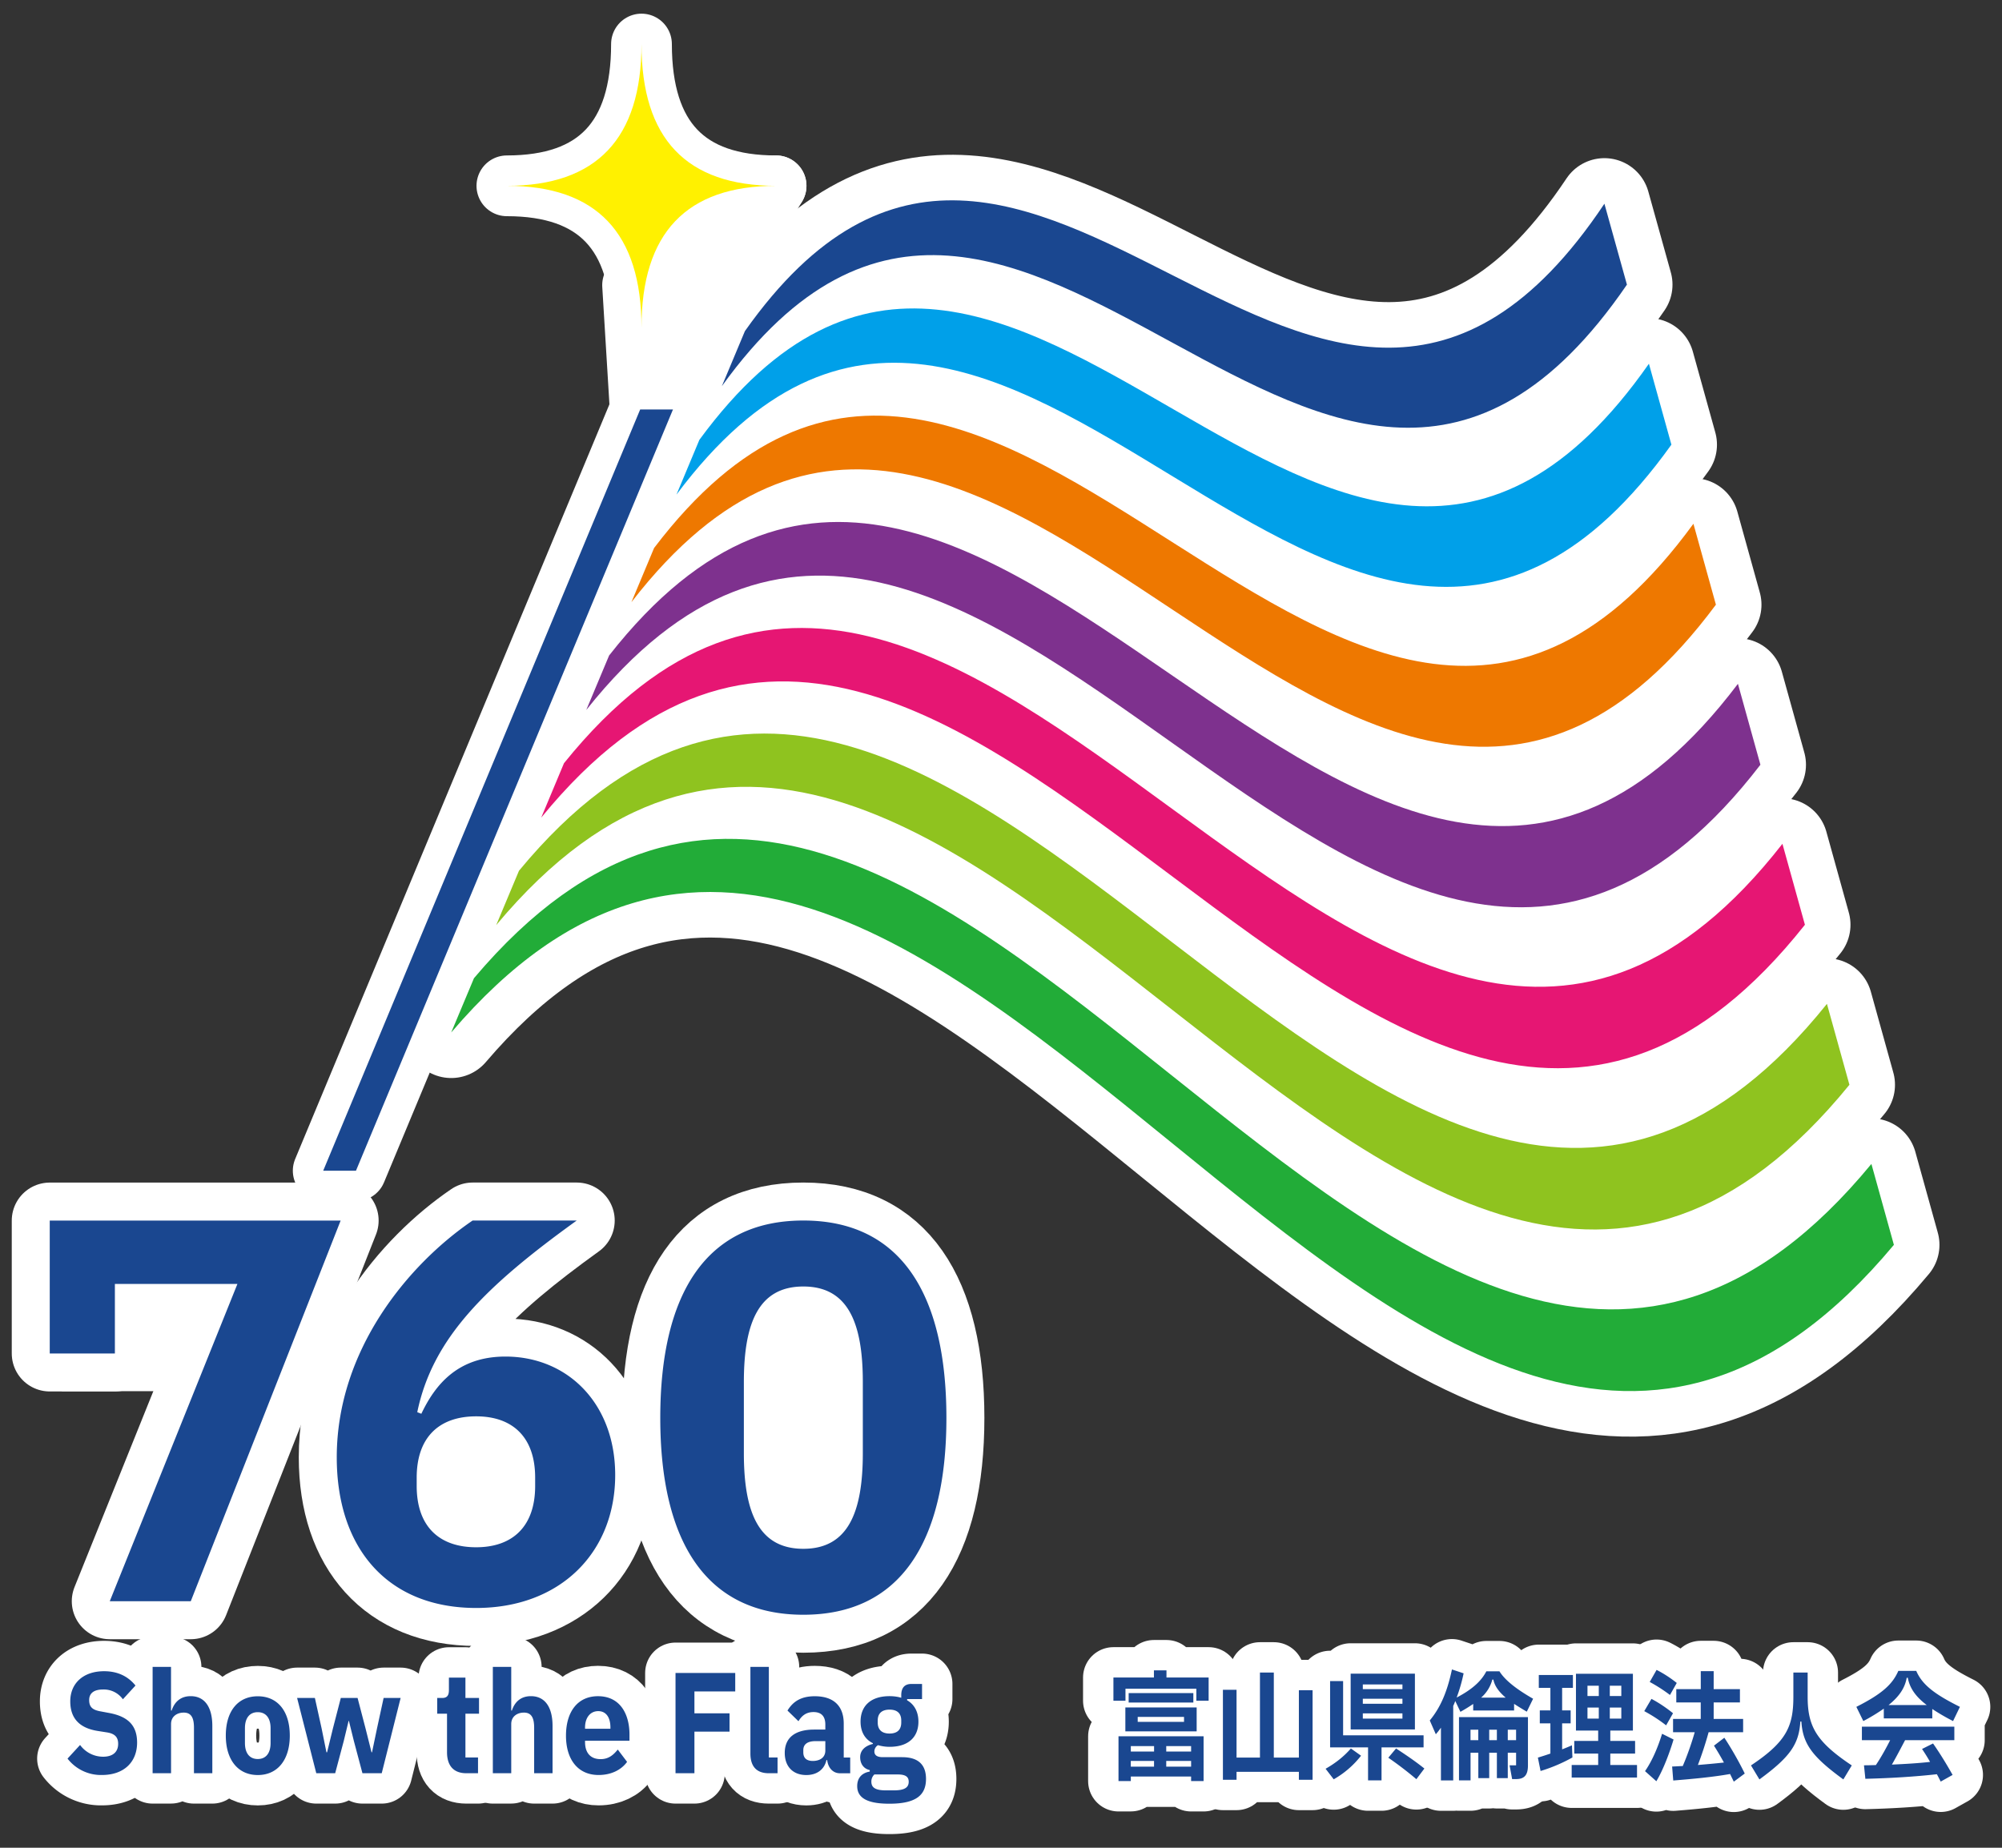
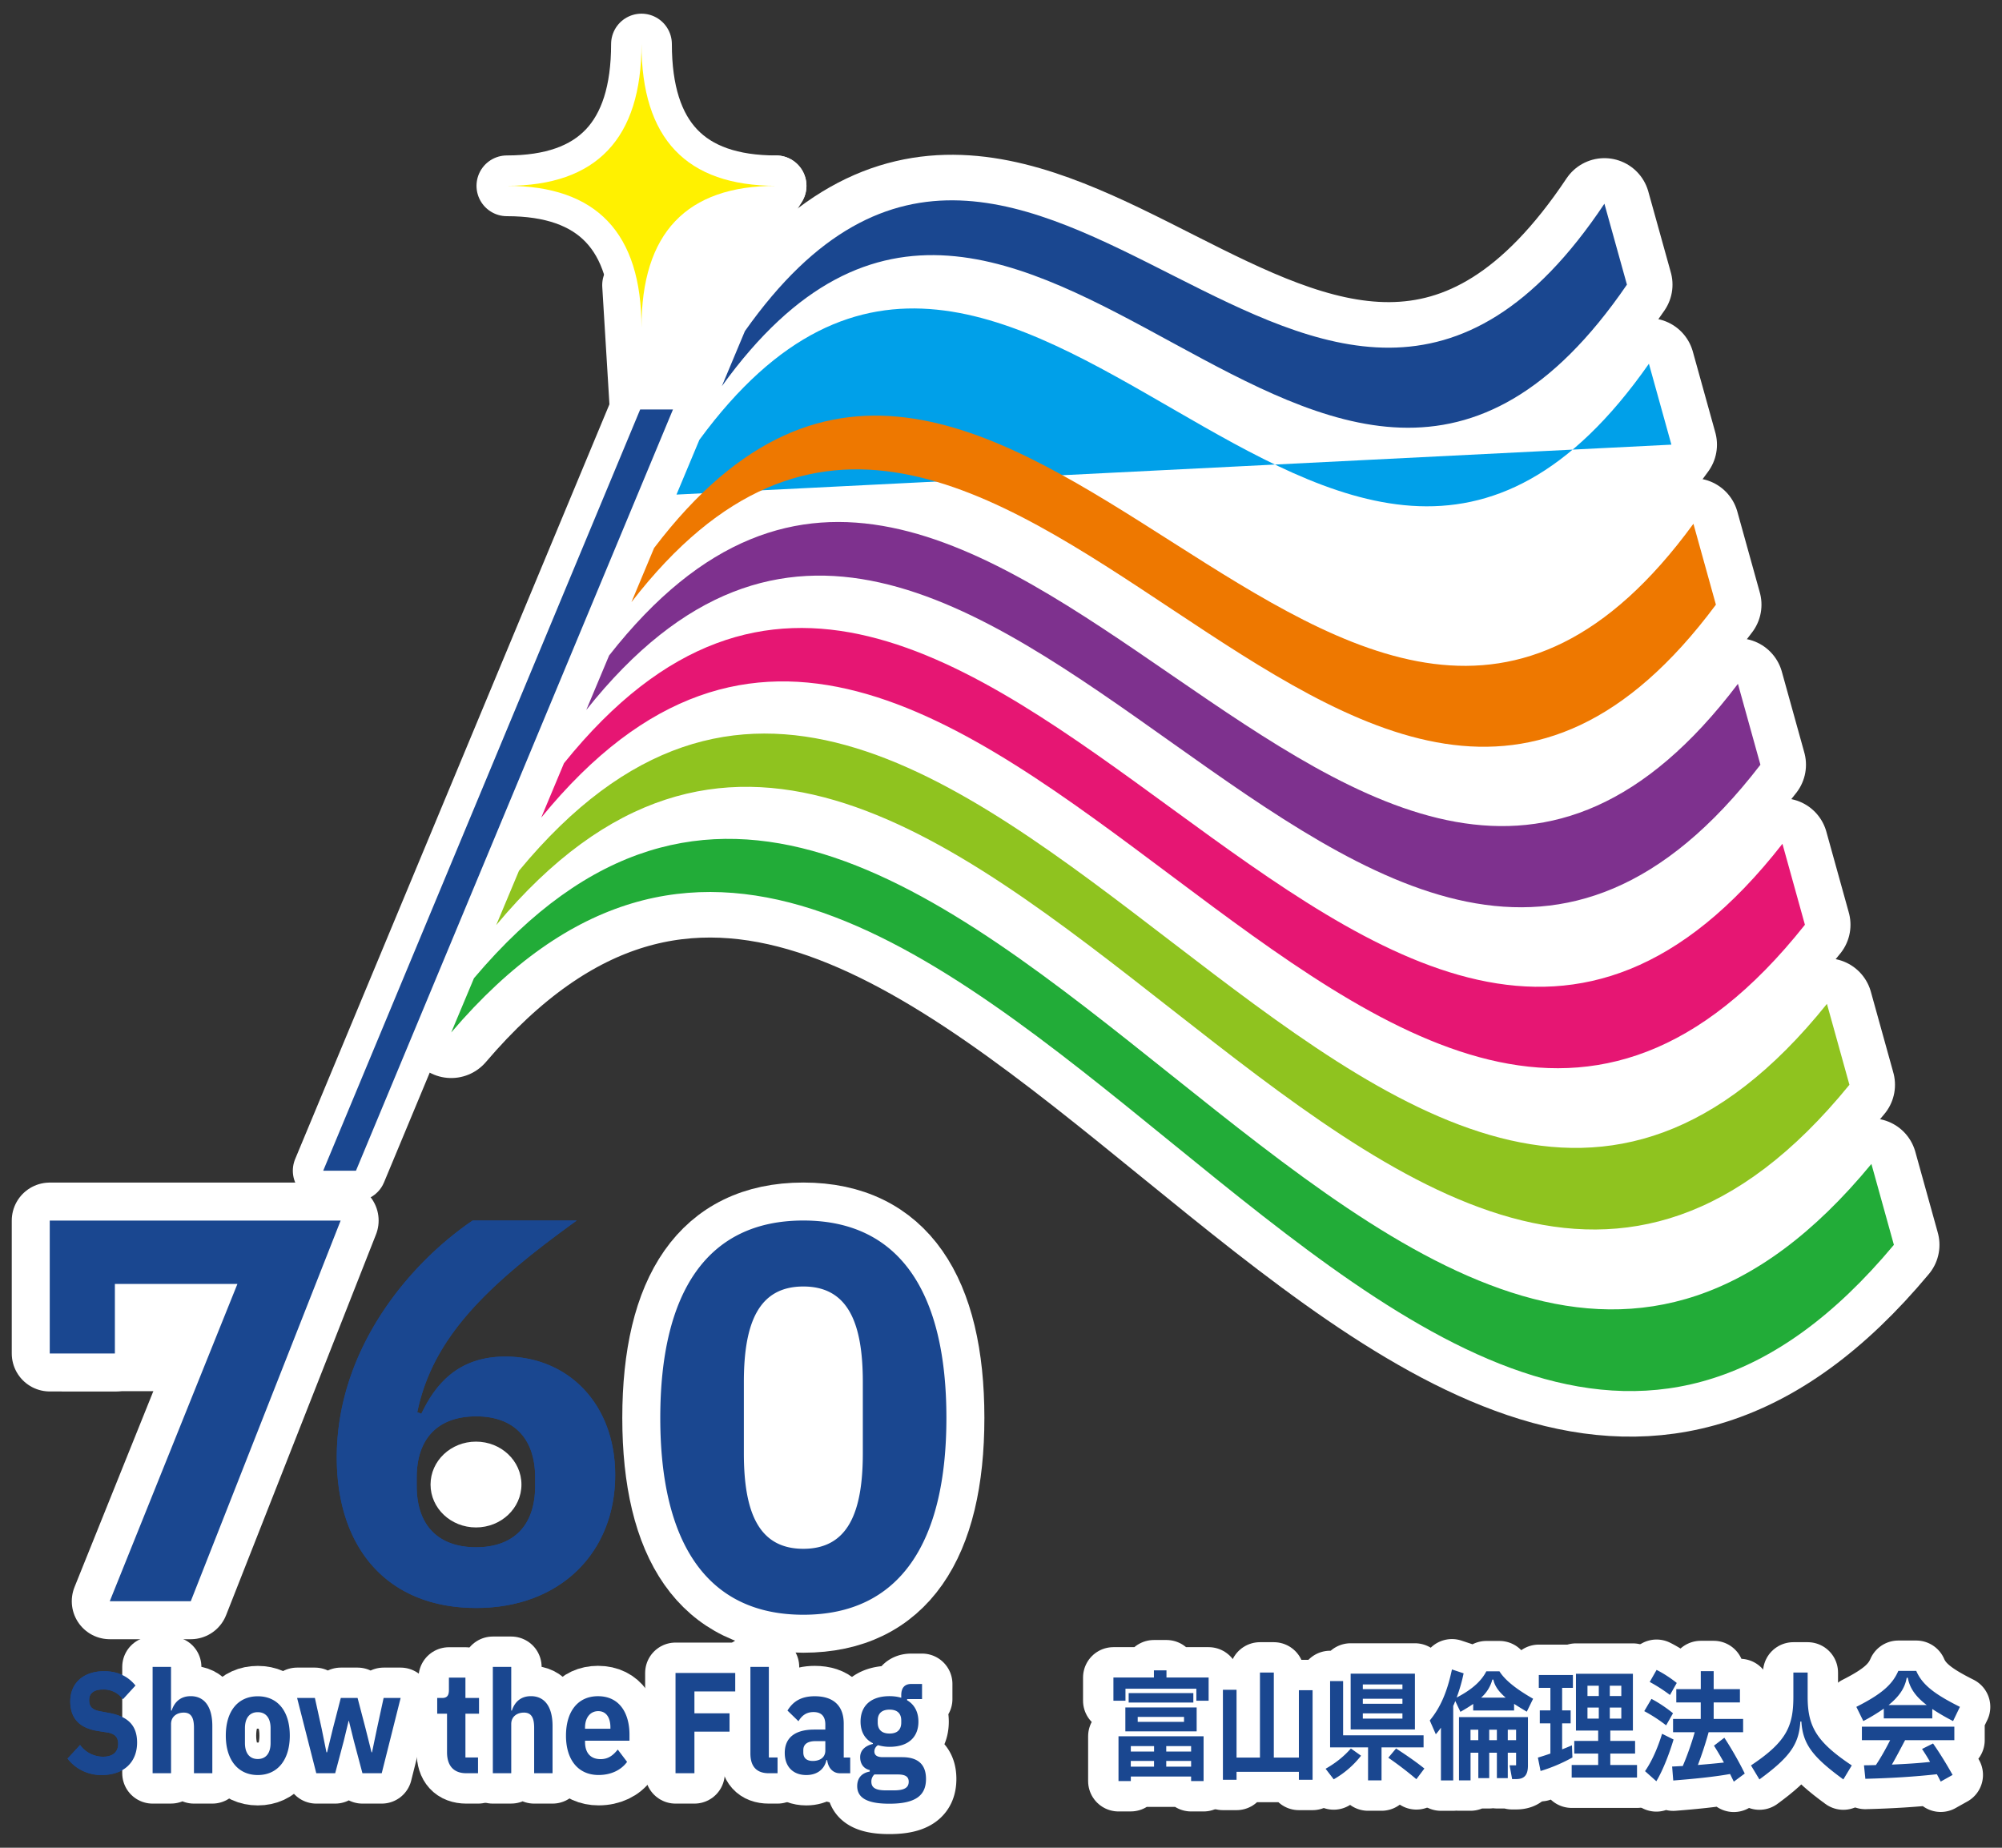
<svg xmlns="http://www.w3.org/2000/svg" xml:space="preserve" width="52" height="48">
  <rect width="100%" height="100%" fill="#333333" stroke="none" />
  <path fill="#FFF" d="M2.983 33.353h3.184l-.887 2.786H1.605zM13.544 38.565c0 .616-.529 1.114-1.181 1.114s-1.18-.498-1.18-1.114.528-1.115 1.18-1.115c.653 0 1.181.499 1.181 1.115M23.122 36.729c0 1.848-.94 3.346-2.099 3.346s-2.099-1.498-2.099-3.346.94-3.345 2.099-3.345 2.099 1.497 2.099 3.345M16.628 10.637l-.197-3.23 3.727-2.58z" />
  <path fill="none" stroke="#FFF" stroke-linecap="round" stroke-linejoin="round" stroke-miterlimit="10" stroke-width="1.578" d="m16.628 10.637-.197-3.23 3.727-2.58z" />
  <path fill="#1A4790" d="M4.955 41.596H2.851l3.316-8.243H2.984v1.807H1.292v-3.453h7.556z" />
  <path fill="none" stroke="#FFF" stroke-linecap="round" stroke-linejoin="round" stroke-miterlimit="10" stroke-width="1.973" d="M4.955 41.596H2.851l3.316-8.243H2.984v1.807H1.292v-3.453h7.556z" />
  <path fill="#1A4790" d="M8.747 37.859c0-2.793 1.864-5.02 3.529-6.153h2.704c-2.358 1.7-3.743 3.05-4.142 4.979l.106.041c.36-.756.946-1.486 2.184-1.486 1.612 0 2.851 1.216 2.851 3.078 0 2.01-1.425 3.453-3.61 3.453-2.29 0-3.622-1.537-3.622-3.912m5.153.743v-.217c0-1.039-.573-1.592-1.532-1.592-.972 0-1.545.553-1.545 1.592v.217c0 1.039.573 1.592 1.545 1.592.959-.001 1.532-.553 1.532-1.592" />
-   <path fill="none" stroke="#FFF" stroke-linecap="round" stroke-linejoin="round" stroke-miterlimit="10" stroke-width="1.973" d="M8.747 37.859c0-2.793 1.864-5.02 3.529-6.153h2.704c-2.358 1.7-3.743 3.05-4.142 4.979l.106.041c.36-.756.946-1.486 2.184-1.486 1.612 0 2.851 1.216 2.851 3.078 0 2.01-1.425 3.453-3.61 3.453-2.29 0-3.622-1.537-3.622-3.912zm5.153.743v-.217c0-1.039-.573-1.592-1.532-1.592-.972 0-1.545.553-1.545 1.592v.217c0 1.039.573 1.592 1.545 1.592.959-.001 1.532-.553 1.532-1.592z" />
  <path fill="#1A4790" d="M17.15 36.833c0-3.237 1.199-5.127 3.716-5.127s3.716 1.89 3.716 5.127c0 3.226-1.199 5.114-3.716 5.114s-3.716-1.888-3.716-5.114m5.261.918v-1.849c0-1.539-.386-2.482-1.545-2.482s-1.545.943-1.545 2.482v1.849c0 1.538.386 2.483 1.545 2.483s1.545-.945 1.545-2.483" />
  <path fill="none" stroke="#FFF" stroke-linecap="round" stroke-linejoin="round" stroke-miterlimit="10" stroke-width="1.973" d="M17.15 36.833c0-3.237 1.199-5.127 3.716-5.127s3.716 1.89 3.716 5.127c0 3.226-1.199 5.114-3.716 5.114s-3.716-1.888-3.716-5.114zm5.261.918v-1.849c0-1.539-.386-2.482-1.545-2.482s-1.545.943-1.545 2.482v1.849c0 1.538.386 2.483 1.545 2.483s1.545-.945 1.545-2.483z" />
  <path fill="#1A4790" d="M30.297 43.578h1.096v.602h-.319v-.312h-1.841v.312h-.313v-.602h1.052v-.186h.326v.186zm-1.245 2.69v-1.164h2.21v1.164h-.324v-.118h-1.566v.117h-.32zm.178-1.913h1.852v.621H29.23v-.621zm.086-.373h1.68v.246h-1.68v-.246zm.66 1.377h-.604v.142h.604v-.142zm-.605.534h.604v-.148h-.604v.148zm.18-1.163h1.203v-.129h-1.203v.129zm1.387.629h-.646v.142h.646v-.142zm-.646.534h.646v-.148h-.646v.148z" />
  <path fill="none" stroke="#FFF" stroke-linecap="round" stroke-linejoin="round" stroke-miterlimit="10" stroke-width="1.578" d="M30.297 43.578h1.096v.602h-.319v-.312h-1.841v.312h-.313v-.602h1.052v-.186h.326v.186zm-1.245 2.69v-1.164h2.21v1.164h-.324v-.118h-1.566v.117h-.32zm.178-1.913h1.852v.621H29.23v-.621zm.086-.373h1.68v.246h-1.68v-.246zm.66 1.377h-.604v.142h.604v-.142zm-.605.534h.604v-.148h-.604v.148zm.18-1.163h1.203v-.129h-1.203v.129zm1.387.629h-.646v.142h.646v-.142zm-.646.534h.646v-.148h-.646v.148z" />
  <path fill="#1A4790" d="M33.737 43.908h.356v2.326h-.356v-.207h-1.619v.207h-.354v-2.338h.354v1.762h.608v-2.209h.36v2.209h.651z" />
  <path fill="none" stroke="#FFF" stroke-linecap="round" stroke-linejoin="round" stroke-miterlimit="10" stroke-width="1.578" d="M33.737 43.908h.356v2.326h-.356v-.207h-1.619v.207h-.354v-2.338h.354v1.762h.608v-2.209h.36v2.209h.651z" />
  <path fill="#1A4790" d="M34.431 45.948c.282-.16.491-.337.657-.527l.264.188a2.42 2.42 0 0 1-.71.613l-.211-.274zm2.545-.555h-1.092v.857h-.35v-.857h-.986v-1.722h.338v1.408h2.09v.314zm-.225-.467h-1.669v-1.449h1.669v1.449zm-.324-1.168h-1.029v.122h1.029v-.122zm0 .372h-1.029v.13h1.029v-.13zm-1.029.515h1.029v-.135h-1.029v.135zm.863.776c.232.151.49.324.736.521l-.208.277a9.307 9.307 0 0 0-.729-.558l.201-.24z" />
  <path fill="none" stroke="#FFF" stroke-linecap="round" stroke-linejoin="round" stroke-miterlimit="10" stroke-width="1.578" d="M34.431 45.948c.282-.16.491-.337.657-.527l.264.188a2.42 2.42 0 0 1-.71.613l-.211-.274zm2.545-.555h-1.092v.857h-.35v-.857h-.986v-1.722h.338v1.408h2.09v.314zm-.225-.467h-1.669v-1.449h1.669v1.449zm-.324-1.168h-1.029v.122h1.029v-.122zm0 .372h-1.029v.13h1.029v-.13zm-1.029.515h1.029v-.135h-1.029v.135zm.863.776c.232.151.49.324.736.521l-.208.277a9.307 9.307 0 0 0-.729-.558l.201-.24z" />
  <path fill="#1A4790" d="M37.799 44.188c-.017.045-.033.088-.053.127v1.936h-.319V44.88c-.04.061-.086.117-.133.172l-.157-.359c.282-.342.454-.75.576-1.325l.303.101a4.23 4.23 0 0 1-.181.629c.449-.234.657-.461.771-.681h.341c.142.228.436.462.874.712l-.164.336a8.393 8.393 0 0 1-.33-.203v.172h-1.062v-.17a4.183 4.183 0 0 1-.332.205l-.134-.281zm.097 2.062v-1.643h1.791v1.254c0 .24-.084.355-.306.355h-.105l-.066-.357h.169v-.327h-.216v.659h-.283v-.659h-.199v.659h-.283v-.659h-.202v.718h-.3zm.501-1.316h-.202v.271h.202v-.271zm.365-1.303a.94.94 0 0 1-.291.469h.637c-.166-.143-.285-.293-.319-.469h-.027zm.118 1.303h-.199v.271h.199v-.271zm.499 0h-.216v.271h.216v-.271z" />
  <path fill="none" stroke="#FFF" stroke-linecap="round" stroke-linejoin="round" stroke-miterlimit="10" stroke-width="1.578" d="M37.799 44.188c-.017.045-.033.088-.053.127v1.936h-.319V44.88c-.04.061-.086.117-.133.172l-.157-.359c.282-.342.454-.75.576-1.325l.303.101a4.23 4.23 0 0 1-.181.629c.449-.234.657-.461.771-.681h.341c.142.228.436.462.874.712l-.164.336a8.393 8.393 0 0 1-.33-.203v.172h-1.062v-.17a4.183 4.183 0 0 1-.332.205l-.134-.281zm.097 2.062v-1.643h1.791v1.254c0 .24-.084.355-.306.355h-.105l-.066-.357h.169v-.327h-.216v.659h-.283v-.659h-.199v.659h-.283v-.659h-.202v.718h-.3zm.501-1.316h-.202v.271h.202v-.271zm.365-1.303a.94.94 0 0 1-.291.469h.637c-.166-.143-.285-.293-.319-.469h-.027zm.118 1.303h-.199v.271h.199v-.271zm.499 0h-.216v.271h.216v-.271z" />
  <path fill="#1A4790" d="M40.842 45.655a4.207 4.207 0 0 1-.827.351l-.07-.348c.114-.034.219-.068.325-.105v-.785h-.275v-.336h.275v-.586h-.301v-.334h.886v.334h-.28v.586h.221v.336h-.221v.676c.086-.034.169-.068.255-.105l.012.316zm.985.195h.693v.326h-1.697v-.326h.688v-.297h-.621v-.328h.621v-.269h-.577V43.48h1.479v1.476h-.587v.269h.644v.328h-.644v.297zm-.3-2.059h-.294v.268h.294v-.268zm-.294.854h.294v-.287h-.294v.287zm.879-.854h-.299v.268h.299v-.268zm-.299.854h.299v-.287h-.299v.287z" />
  <path fill="none" stroke="#FFF" stroke-linecap="round" stroke-linejoin="round" stroke-miterlimit="10" stroke-width="1.578" d="M40.842 45.655a4.207 4.207 0 0 1-.827.351l-.07-.348c.114-.034.219-.068.325-.105v-.785h-.275v-.336h.275v-.586h-.301v-.334h.886v.334h-.28v.586h.221v.336h-.221v.676c.086-.034.169-.068.255-.105l.012.316zm.985.195h.693v.326h-1.697v-.326h.688v-.297h-.621v-.328h.621v-.269h-.577V43.48h1.479v1.476h-.587v.269h.644v.328h-.644v.297zm-.3-2.059h-.294v.268h.294v-.268zm-.294.854h.294v-.287h-.294v.287zm.879-.854h-.299v.268h.299v-.268zm-.299.854h.299v-.287h-.299v.287z" />
  <path fill="#1A4790" d="M43.276 44.82a3.972 3.972 0 0 0-.568-.369l.187-.318c.193.1.403.244.56.373l-.179.314zm.193.368c-.096.323-.262.776-.447 1.084l-.294-.262c.186-.268.336-.623.443-.971l.298.149zm-.093-1.157a4.128 4.128 0 0 0-.526-.338l.178-.313c.186.093.371.216.524.339l-.176.312zm1.658 2.252-.097-.199c-.446.08-.977.129-1.476.169l-.029-.363c.094-.003.185-.01.276-.013.108-.249.225-.576.311-.879h-.563v-.344h.719v-.429h-.635v-.345h.636v-.467h.335v.467h.682v.345h-.682v.429h.765v.344h-.896a9.423 9.423 0 0 1-.279.852c.234-.02.463-.04.676-.064a7.552 7.552 0 0 0-.258-.438l.269-.206c.164.246.38.619.53.93l-.284.211z" />
  <path fill="none" stroke="#FFF" stroke-linecap="round" stroke-linejoin="round" stroke-miterlimit="10" stroke-width="1.578" d="M43.276 44.82a3.972 3.972 0 0 0-.568-.369l.187-.318c.193.1.403.244.56.373l-.179.314zm.193.368c-.096.323-.262.776-.447 1.084l-.294-.262c.186-.268.336-.623.443-.971l.298.149zm-.093-1.157a4.128 4.128 0 0 0-.526-.338l.178-.313c.186.093.371.216.524.339l-.176.312zm1.658 2.252-.097-.199c-.446.08-.977.129-1.476.169l-.029-.363c.094-.003.185-.01.276-.013.108-.249.225-.576.311-.879h-.563v-.344h.719v-.429h-.635v-.345h.636v-.467h.335v.467h.682v.345h-.682v.429h.765v.344h-.896a9.423 9.423 0 0 1-.279.852c.234-.02.463-.04.676-.064a7.552 7.552 0 0 0-.258-.438l.269-.206c.164.246.38.619.53.93l-.284.211z" />
  <path fill="#1A4790" d="M45.48 45.861c.921-.613 1.101-1.014 1.101-1.783v-.629h.371v.629c0 .77.226 1.17 1.146 1.783l-.219.364c-.793-.58-1.054-.912-1.09-1.504h-.027c-.036.592-.27.924-1.063 1.504l-.219-.364z" />
  <path fill="none" stroke="#FFF" stroke-linecap="round" stroke-linejoin="round" stroke-miterlimit="10" stroke-width="1.578" d="M45.48 45.861c.921-.613 1.101-1.014 1.101-1.783v-.629h.371v.629c0 .77.226 1.17 1.146 1.783l-.219.364c-.793-.58-1.054-.912-1.09-1.504h-.027c-.036.592-.27.924-1.063 1.504l-.219-.364z" />
  <path fill="#1A4790" d="M48.93 44.386a4.948 4.948 0 0 1-.532.323l-.181-.369c.651-.33.935-.576 1.09-.934h.466c.155.36.474.604 1.134.934l-.178.369a5.422 5.422 0 0 1-.54-.314v.244H48.93v-.253zm-.569.819v-.351h2.401v.351h-1.279c-.113.215-.23.438-.343.635.356-.016.689-.036.992-.07a5.031 5.031 0 0 0-.209-.336l.286-.143c.173.248.342.521.508.817l-.309.173c-.033-.064-.065-.13-.1-.191-.568.064-1.192.102-1.857.119l-.036-.351c.105 0 .208-.003.309-.006.144-.216.269-.444.371-.647h-.734zm1.164-1.621c-.047.269-.197.488-.471.709h.991c-.288-.219-.442-.44-.492-.709h-.028z" />
  <path fill="none" stroke="#FFF" stroke-linecap="round" stroke-linejoin="round" stroke-miterlimit="10" stroke-width="1.578" d="M48.93 44.386a4.948 4.948 0 0 1-.532.323l-.181-.369c.651-.33.935-.576 1.09-.934h.466c.155.36.474.604 1.134.934l-.178.369a5.422 5.422 0 0 1-.54-.314v.244H48.93v-.253zm-.569.819v-.351h2.401v.351h-1.279c-.113.215-.23.438-.343.635.356-.016.689-.036.992-.07a5.031 5.031 0 0 0-.209-.336l.286-.143c.173.248.342.521.508.817l-.309.173c-.033-.064-.065-.13-.1-.191-.568.064-1.192.102-1.857.119l-.036-.351c.105 0 .208-.003.309-.006.144-.216.269-.444.371-.647h-.734zm1.164-1.621c-.047.269-.197.488-.471.709h.991c-.288-.219-.442-.44-.492-.709h-.028z" />
  <path fill="#1A4790" d="m1.754 45.684.326-.354a.739.739 0 0 0 .598.305c.262 0 .391-.131.391-.334 0-.153-.064-.263-.294-.298l-.229-.036c-.491-.075-.721-.337-.721-.771 0-.463.333-.782.879-.782.356 0 .624.135.815.372l-.327.357a.61.61 0 0 0-.517-.254c-.239 0-.359.1-.359.274 0 .185.091.259.301.295l.229.043c.482.092.715.325.715.767 0 .498-.333.842-.915.842a1.099 1.099 0 0 1-.892-.426" />
-   <path fill="none" stroke="#FFF" stroke-linecap="round" stroke-linejoin="round" stroke-miterlimit="10" stroke-width="1.578" d="m1.754 45.684.326-.354a.739.739 0 0 0 .598.305c.262 0 .391-.131.391-.334 0-.153-.064-.263-.294-.298l-.229-.036c-.491-.075-.721-.337-.721-.771 0-.463.333-.782.879-.782.356 0 .624.135.815.372l-.327.357a.61.61 0 0 0-.517-.254c-.239 0-.359.1-.359.274 0 .185.091.259.301.295l.229.043c.482.092.715.325.715.767 0 .498-.333.842-.915.842a1.099 1.099 0 0 1-.892-.426z" />
  <path fill="#1A4790" d="M3.964 46.064v-2.762h.478v1.133h.017c.067-.205.216-.373.494-.373.365 0 .562.285.562.775v1.227h-.477V44.88c0-.26-.074-.391-.265-.391-.171 0-.33.096-.33.298v1.276h-.479z" />
  <path fill="none" stroke="#FFF" stroke-linecap="round" stroke-linejoin="round" stroke-miterlimit="10" stroke-width="1.578" d="M3.964 46.064v-2.762h.478v1.133h.017c.067-.205.216-.373.494-.373.365 0 .562.285.562.775v1.227h-.477V44.88c0-.26-.074-.391-.265-.391-.171 0-.33.096-.33.298v1.276h-.479z" />
  <path fill="#1A4790" d="M5.865 45.087c0-.634.314-1.022.831-1.022.517 0 .831.389.831 1.022 0 .626-.314 1.024-.831 1.024-.517 0-.831-.398-.831-1.024m1.163.192v-.385c0-.266-.123-.416-.333-.416s-.333.15-.333.416v.385c0 .267.123.416.333.416s.333-.149.333-.416" />
  <path fill="none" stroke="#FFF" stroke-linecap="round" stroke-linejoin="round" stroke-miterlimit="10" stroke-width="1.578" d="M5.865 45.087c0-.634.314-1.022.831-1.022.517 0 .831.389.831 1.022 0 .626-.314 1.024-.831 1.024-.517 0-.831-.398-.831-1.024zm1.163.192v-.385c0-.266-.123-.416-.333-.416s-.333.15-.333.416v.385c0 .267.123.416.333.416s.333-.149.333-.416z" />
  <path fill="#1A4790" d="m8.215 46.064-.498-1.955h.462l.175.793.125.618h.017l.151-.618.205-.793h.436l.207.793.155.618h.013l.129-.618.172-.793h.442l-.491 1.955h-.501l-.223-.839-.129-.522h-.007l-.126.522-.223.839z" />
  <path fill="none" stroke="#FFF" stroke-linecap="round" stroke-linejoin="round" stroke-miterlimit="10" stroke-width="1.578" d="m8.215 46.064-.498-1.955h.462l.175.793.125.618h.017l.151-.618.205-.793h.436l.207.793.155.618h.013l.129-.618.172-.793h.442l-.491 1.955h-.501l-.223-.839-.129-.522h-.007l-.126.522-.223.839z" />
  <path fill="#1A4790" d="M12.112 46.064c-.326 0-.501-.192-.501-.545v-1.002h-.255v-.408h.129c.132 0 .175-.071.175-.206v-.323h.429v.529h.353v.408h-.353v1.138h.327v.409h-.304z" />
  <path fill="none" stroke="#FFF" stroke-linecap="round" stroke-linejoin="round" stroke-miterlimit="10" stroke-width="1.578" d="M12.112 46.064c-.326 0-.501-.192-.501-.545v-1.002h-.255v-.408h.129c.132 0 .175-.071.175-.206v-.323h.429v.529h.353v.408h-.353v1.138h.327v.409h-.304z" />
  <path fill="#1A4790" d="M12.801 46.064v-2.762h.478v1.133h.017c.067-.205.216-.373.494-.373.365 0 .562.285.562.775v1.227h-.478V44.88c0-.26-.074-.391-.265-.391-.171 0-.33.096-.33.298v1.276h-.478z" />
  <path fill="none" stroke="#FFF" stroke-linecap="round" stroke-linejoin="round" stroke-miterlimit="10" stroke-width="1.578" d="M12.801 46.064v-2.762h.478v1.133h.017c.067-.205.216-.373.494-.373.365 0 .562.285.562.775v1.227h-.478V44.88c0-.26-.074-.391-.265-.391-.171 0-.33.096-.33.298v1.276h-.478z" />
  <path fill="#1A4790" d="M14.701 45.088c0-.619.301-1.025.831-1.025.575 0 .818.463.818.996v.16h-1.154v.035c0 .27.133.444.404.444.213 0 .336-.114.446-.249l.242.32c-.151.209-.413.341-.74.341-.536 0-.847-.401-.847-1.022m.495-.179h.659v-.036c0-.255-.11-.422-.316-.422-.207 0-.343.17-.343.426v.032z" />
  <path fill="none" stroke="#FFF" stroke-linecap="round" stroke-linejoin="round" stroke-miterlimit="10" stroke-width="1.578" d="M14.701 45.088c0-.619.301-1.025.831-1.025.575 0 .818.463.818.996v.16h-1.154v.035c0 .27.133.444.404.444.213 0 .336-.114.446-.249l.242.32c-.151.209-.413.341-.74.341-.536 0-.847-.401-.847-1.022zm.495-.179h.659v-.036c0-.255-.11-.422-.316-.422-.207 0-.343.17-.343.426v.032z" />
  <path fill="#1A4790" d="M18.037 46.064h-.491v-2.605h1.551v.48h-1.06v.569h.912v.476h-.912z" />
  <path fill="none" stroke="#FFF" stroke-linecap="round" stroke-linejoin="round" stroke-miterlimit="10" stroke-width="1.578" d="M18.037 46.064h-.491v-2.605h1.551v.48h-1.06v.569h.912v.476h-.912z" />
  <path fill="#1A4790" d="M20.196 46.064h-.229c-.324 0-.476-.186-.476-.512v-2.25h.479v2.353h.226v.409z" />
  <path fill="none" stroke="#FFF" stroke-linecap="round" stroke-linejoin="round" stroke-miterlimit="10" stroke-width="1.578" d="M20.196 46.064h-.229c-.324 0-.476-.186-.476-.512v-2.25h.479v2.353h.226v.409z" />
  <path fill="#1A4790" d="M20.383 45.538c0-.411.285-.608.766-.608h.288v-.131c0-.199-.09-.324-.307-.324-.204 0-.314.111-.391.238l-.285-.277c.139-.227.343-.372.708-.372.495 0 .753.256.753.711v.881h.168v.409h-.265c-.181 0-.307-.135-.333-.342h-.019c-.058.252-.255.388-.524.388-.358-.001-.559-.234-.559-.573m1.054-.063v-.245h-.255c-.207 0-.317.081-.317.233v.058c0 .153.09.224.249.224.178-.001.323-.086.323-.27" />
  <path fill="none" stroke="#FFF" stroke-linecap="round" stroke-linejoin="round" stroke-miterlimit="10" stroke-width="1.578" d="M20.383 45.538c0-.411.285-.608.766-.608h.288v-.131c0-.199-.09-.324-.307-.324-.204 0-.314.111-.391.238l-.285-.277c.139-.227.343-.372.708-.372.495 0 .753.256.753.711v.881h.168v.409h-.265c-.181 0-.307-.135-.333-.342h-.019c-.058.252-.255.388-.524.388-.358-.001-.559-.234-.559-.573zm1.054-.063v-.245h-.255c-.207 0-.317.081-.317.233v.058c0 .153.09.224.249.224.178-.001.323-.086.323-.27z" />
  <path fill="#1A4790" d="M22.265 46.398c0-.214.123-.342.326-.377v-.039c-.161-.035-.249-.166-.249-.334 0-.203.165-.306.33-.345v-.019c-.213-.105-.32-.305-.32-.561 0-.395.252-.661.753-.661.113 0 .217.015.304.042v-.066c0-.203.097-.293.262-.293h.278v.392h-.388v.032c.197.113.294.313.294.555 0 .391-.249.654-.75.654-.113 0-.213-.018-.3-.043a.192.192 0 0 0-.094.162c0 .097.068.15.22.15h.501c.433 0 .62.209.62.565 0 .411-.245.644-.95.644-.614.001-.837-.173-.837-.458m.953.111c.272 0 .385-.071.385-.224 0-.125-.078-.189-.284-.189h-.608a.248.248 0 0 0-.078.189c0 .148.1.224.375.224h.21zm.191-1.763v-.051c0-.185-.103-.283-.304-.283-.2 0-.307.099-.307.283v.051c0 .188.107.287.307.287.201 0 .304-.099.304-.287" />
  <path fill="none" stroke="#FFF" stroke-linecap="round" stroke-linejoin="round" stroke-miterlimit="10" stroke-width="1.578" d="M22.265 46.398c0-.214.123-.342.326-.377v-.039c-.161-.035-.249-.166-.249-.334 0-.203.165-.306.33-.345v-.019c-.213-.105-.32-.305-.32-.561 0-.395.252-.661.753-.661.113 0 .217.015.304.042v-.066c0-.203.097-.293.262-.293h.278v.392h-.388v.032c.197.113.294.313.294.555 0 .391-.249.654-.75.654-.113 0-.213-.018-.3-.043a.192.192 0 0 0-.094.162c0 .097.068.15.22.15h.501c.433 0 .62.209.62.565 0 .411-.245.644-.95.644-.614.001-.837-.173-.837-.458zm.953.111c.272 0 .385-.071.385-.224 0-.125-.078-.189-.284-.189h-.608a.248.248 0 0 0-.078.189c0 .148.1.224.375.224h.21zm.191-1.763v-.051c0-.185-.103-.283-.304-.283-.2 0-.307.099-.307.283v.051c0 .188.107.287.307.287.201 0 .304-.099.304-.287z" />
  <path fill="#1A4790" d="M9.246 30.412h-.851l8.233-19.775h.852z" />
  <path fill="none" stroke="#FFF" stroke-linecap="round" stroke-linejoin="round" stroke-miterlimit="10" stroke-width="1.578" d="M9.246 30.412h-.851l8.233-19.775h.852z" />
  <path fill="#FFF100" d="M20.158 4.827c-2.331 0-3.496-1.228-3.496-3.683 0 2.455-1.165 3.683-3.496 3.683 2.331 0 3.496 1.228 3.496 3.683 0-2.455 1.165-3.683 3.496-3.683" />
  <path fill="none" stroke="#FFF" stroke-linecap="round" stroke-linejoin="round" stroke-miterlimit="10" stroke-width="1.578" d="M20.158 4.827c-2.331 0-3.496-1.228-3.496-3.683 0 2.455-1.165 3.683-3.496 3.683 2.331 0 3.496 1.228 3.496 3.683 0-2.455 1.165-3.683 3.496-3.683z" />
  <path fill="#1A4790" d="M42.258 7.394c-.195-.701-.391-1.401-.585-2.102-7.441 11.152-14.883-7.227-22.325 3.31l-.598 1.429c7.836-10.874 15.671 8.816 23.508-2.637" />
  <path fill="none" stroke="#FFF" stroke-linecap="round" stroke-linejoin="round" stroke-miterlimit="10" stroke-width="2.367" d="M42.258 7.394c-.195-.701-.391-1.401-.585-2.102-7.441 11.152-14.883-7.227-22.325 3.31l-.598 1.429c7.836-10.874 15.671 8.816 23.508-2.637z" />
  <path fill="#00A0E9" d="m43.413 11.551-.584-2.102C34.608 21.197 26.387.227 18.166 11.425l-.595 1.423c8.614-11.526 17.228 10.749 25.842-1.297" />
  <path fill="none" stroke="#FFF" stroke-linecap="round" stroke-linejoin="round" stroke-miterlimit="10" stroke-width="2.367" d="m43.413 11.551-.584-2.102C34.608 21.197 26.387.227 18.166 11.425l-.595 1.423c8.614-11.526 17.228 10.749 25.842-1.297z" />
  <path fill="#EE7800" d="m44.569 15.708-.584-2.102c-8.999 12.339-17.997-11.213-26.996.63l-.588 1.406c9.389-12.149 18.779 12.7 28.168.066" />
  <path fill="none" stroke="#FFF" stroke-linecap="round" stroke-linejoin="round" stroke-miterlimit="10" stroke-width="2.367" d="m44.569 15.708-.584-2.102c-8.999 12.339-17.997-11.213-26.996.63l-.588 1.406c9.389-12.149 18.779 12.7 28.168.066z" />
  <path fill="#7E318E" d="m45.725 19.866-.584-2.102c-9.773 12.925-19.547-13.197-29.32-.736l-.593 1.415c10.166-12.779 20.331 14.643 30.497 1.423" />
  <path fill="none" stroke="#FFF" stroke-linecap="round" stroke-linejoin="round" stroke-miterlimit="10" stroke-width="2.367" d="m45.725 19.866-.584-2.102c-9.773 12.925-19.547-13.197-29.32-.736l-.593 1.415c10.166-12.779 20.331 14.643 30.497 1.423z" />
  <path fill="#E61673" d="m46.881 24.023-.584-2.103C35.748 35.432 25.198 6.738 14.649 19.826l-.591 1.413C24.999 7.836 35.94 37.83 46.881 24.023" />
  <path fill="none" stroke="#FFF" stroke-linecap="round" stroke-linejoin="round" stroke-miterlimit="10" stroke-width="2.367" d="m46.881 24.023-.584-2.103C35.748 35.432 25.198 6.738 14.649 19.826l-.591 1.413C24.999 7.836 35.94 37.83 46.881 24.023z" />
  <path fill="#8FC31F" d="m48.037 28.18-.584-2.102C36.128 40.174 24.804 8.91 13.48 22.62l-.591 1.411c11.716-14.022 23.431 18.54 35.148 4.149" />
  <path fill="none" stroke="#FFF" stroke-linecap="round" stroke-linejoin="round" stroke-miterlimit="10" stroke-width="2.367" d="m48.037 28.18-.584-2.102C36.128 40.174 24.804 8.91 13.48 22.62l-.591 1.411c11.716-14.022 23.431 18.54 35.148 4.149z" />
  <path fill="#22AC38" d="M48.608 30.236c-12.099 14.68-24.198-19.151-36.297-4.825l-.591 1.41c12.491-14.637 24.981 20.491 37.472 5.517l-.584-2.102" />
  <path fill="none" stroke="#FFF" stroke-linecap="round" stroke-linejoin="round" stroke-miterlimit="10" stroke-width="2.367" d="M48.608 30.236c-12.099 14.68-24.198-19.151-36.297-4.825l-.591 1.41c12.491-14.637 24.981 20.491 37.472 5.517l-.584-2.102z" />
  <path fill="#1A4790" d="M4.955 41.596H2.851l3.316-8.243H2.984v1.807H1.292v-3.453h7.556zM8.747 37.859c0-2.793 1.864-5.02 3.529-6.153h2.704c-2.358 1.7-3.743 3.05-4.142 4.979l.106.041c.36-.756.946-1.486 2.184-1.486 1.612 0 2.851 1.216 2.851 3.078 0 2.01-1.425 3.453-3.61 3.453-2.29 0-3.622-1.537-3.622-3.912m5.153.743v-.217c0-1.039-.573-1.592-1.532-1.592-.972 0-1.545.553-1.545 1.592v.217c0 1.039.573 1.592 1.545 1.592.959-.001 1.532-.553 1.532-1.592M17.15 36.833c0-3.237 1.199-5.127 3.716-5.127s3.716 1.89 3.716 5.127c0 3.226-1.199 5.114-3.716 5.114s-3.716-1.888-3.716-5.114m5.261.918v-1.849c0-1.539-.386-2.482-1.545-2.482s-1.545.943-1.545 2.482v1.849c0 1.538.386 2.483 1.545 2.483s1.545-.945 1.545-2.483M30.297 43.578h1.096v.602h-.319v-.312h-1.841v.312h-.313v-.602h1.052v-.186h.326v.186zm-1.245 2.69v-1.164h2.21v1.164h-.324v-.118h-1.566v.117h-.32zm.178-1.913h1.852v.621H29.23v-.621zm.086-.373h1.68v.246h-1.68v-.246zm.66 1.377h-.604v.142h.604v-.142zm-.605.534h.604v-.148h-.604v.148zm.18-1.163h1.203v-.129h-1.203v.129zm1.387.629h-.646v.142h.646v-.142zm-.646.534h.646v-.148h-.646v.148zM33.737 43.908h.356v2.326h-.356v-.207h-1.619v.207h-.354v-2.338h.354v1.762h.608v-2.209h.36v2.209h.651zM34.431 45.948c.282-.16.491-.337.657-.527l.264.188a2.42 2.42 0 0 1-.71.613l-.211-.274zm2.545-.555h-1.092v.857h-.35v-.857h-.986v-1.722h.338v1.408h2.09v.314zm-.225-.467h-1.669v-1.449h1.669v1.449zm-.324-1.168h-1.029v.122h1.029v-.122zm0 .372h-1.029v.13h1.029v-.13zm-1.029.515h1.029v-.135h-1.029v.135zm.863.776c.232.151.49.324.736.521l-.208.277a9.307 9.307 0 0 0-.729-.558l.201-.24zM37.799 44.188c-.017.045-.033.088-.053.127v1.936h-.319V44.88c-.04.061-.086.117-.133.172l-.157-.359c.282-.342.454-.75.576-1.325l.303.101a4.23 4.23 0 0 1-.181.629c.449-.234.657-.461.771-.681h.341c.142.228.436.462.874.712l-.164.336a8.393 8.393 0 0 1-.33-.203v.172h-1.062v-.17a4.183 4.183 0 0 1-.332.205l-.134-.281zm.097 2.062v-1.643h1.791v1.254c0 .24-.084.355-.306.355h-.105l-.066-.357h.169v-.327h-.216v.659h-.283v-.659h-.199v.659h-.283v-.659h-.202v.718h-.3zm.501-1.316h-.202v.271h.202v-.271zm.365-1.303a.94.94 0 0 1-.291.469h.637c-.166-.143-.285-.293-.319-.469h-.027zm.118 1.303h-.199v.271h.199v-.271zm.499 0h-.216v.271h.216v-.271zM40.842 45.655a4.207 4.207 0 0 1-.827.351l-.07-.348c.114-.034.219-.068.325-.105v-.785h-.275v-.336h.275v-.586h-.301v-.334h.886v.334h-.28v.586h.221v.336h-.221v.676c.086-.034.169-.068.255-.105l.012.316zm.985.195h.693v.326h-1.697v-.326h.688v-.297h-.621v-.328h.621v-.269h-.577V43.48h1.479v1.476h-.587v.269h.644v.328h-.644v.297zm-.3-2.059h-.294v.268h.294v-.268zm-.294.854h.294v-.287h-.294v.287zm.879-.854h-.299v.268h.299v-.268zm-.299.854h.299v-.287h-.299v.287zM43.276 44.82a3.972 3.972 0 0 0-.568-.369l.187-.318c.193.1.403.244.56.373l-.179.314zm.193.368c-.096.323-.262.776-.447 1.084l-.294-.262c.186-.268.336-.623.443-.971l.298.149zm-.093-1.157a4.128 4.128 0 0 0-.526-.338l.178-.313c.186.093.371.216.524.339l-.176.312zm1.658 2.252-.097-.199c-.446.08-.977.129-1.476.169l-.029-.363c.094-.003.185-.01.276-.013.108-.249.225-.576.311-.879h-.563v-.344h.719v-.429h-.635v-.345h.636v-.467h.335v.467h.682v.345h-.682v.429h.765v.344h-.896a9.423 9.423 0 0 1-.279.852c.234-.02.463-.04.676-.064a7.552 7.552 0 0 0-.258-.438l.269-.206c.164.246.38.619.53.93l-.284.211zM45.48 45.861c.921-.613 1.101-1.014 1.101-1.783v-.629h.371v.629c0 .77.226 1.17 1.146 1.783l-.219.364c-.793-.58-1.054-.912-1.09-1.504h-.027c-.036.592-.27.924-1.063 1.504l-.219-.364zM48.93 44.386a4.948 4.948 0 0 1-.532.323l-.181-.369c.651-.33.935-.576 1.09-.934h.466c.155.36.474.604 1.134.934l-.178.369a5.422 5.422 0 0 1-.54-.314v.244H48.93v-.253zm-.569.819v-.351h2.401v.351h-1.279c-.113.215-.23.438-.343.635.356-.016.689-.036.992-.07a5.031 5.031 0 0 0-.209-.336l.286-.143c.173.248.342.521.508.817l-.309.173c-.033-.064-.065-.13-.1-.191-.568.064-1.192.102-1.857.119l-.036-.351c.105 0 .208-.003.309-.006.144-.216.269-.444.371-.647h-.734zm1.164-1.621c-.047.269-.197.488-.471.709h.991c-.288-.219-.442-.44-.492-.709h-.028zM1.754 45.684l.326-.354a.739.739 0 0 0 .598.305c.262 0 .391-.131.391-.334 0-.153-.064-.263-.294-.298l-.229-.036c-.491-.075-.721-.337-.721-.771 0-.463.333-.782.879-.782.356 0 .624.135.815.372l-.327.357a.61.61 0 0 0-.517-.254c-.239 0-.359.1-.359.274 0 .185.091.259.301.295l.229.043c.482.092.715.325.715.767 0 .498-.333.842-.915.842a1.099 1.099 0 0 1-.892-.426M3.964 46.064v-2.762h.478v1.133h.017c.067-.205.216-.373.494-.373.365 0 .562.285.562.775v1.227h-.477V44.88c0-.26-.074-.391-.265-.391-.171 0-.33.096-.33.298v1.276h-.479zM5.865 45.087c0-.634.314-1.022.831-1.022.517 0 .831.389.831 1.022 0 .626-.314 1.024-.831 1.024-.517 0-.831-.398-.831-1.024m1.163.192v-.385c0-.266-.123-.416-.333-.416s-.333.15-.333.416v.385c0 .267.123.416.333.416s.333-.149.333-.416M8.215 46.064l-.498-1.955h.462l.175.793.125.618h.017l.151-.618.205-.793h.436l.207.793.155.618h.013l.129-.618.172-.793h.442l-.491 1.955h-.501l-.223-.839-.129-.522h-.007l-.126.522-.223.839zM12.112 46.064c-.326 0-.501-.192-.501-.545v-1.002h-.255v-.408h.129c.132 0 .175-.071.175-.206v-.323h.429v.529h.353v.408h-.353v1.138h.327v.409h-.304zM12.801 46.064v-2.762h.478v1.133h.017c.067-.205.216-.373.494-.373.365 0 .562.285.562.775v1.227h-.478V44.88c0-.26-.074-.391-.265-.391-.171 0-.33.096-.33.298v1.276h-.478zM14.701 45.088c0-.619.301-1.025.831-1.025.575 0 .818.463.818.996v.16h-1.154v.035c0 .27.133.444.404.444.213 0 .336-.114.446-.249l.242.32c-.151.209-.413.341-.74.341-.536 0-.847-.401-.847-1.022m.495-.179h.659v-.036c0-.255-.11-.422-.316-.422-.207 0-.343.17-.343.426v.032zM18.037 46.064h-.491v-2.605h1.551v.48h-1.06v.569h.912v.476h-.912zM20.196 46.064h-.229c-.324 0-.476-.186-.476-.512v-2.25h.479v2.353h.226v.409zM20.383 45.538c0-.411.285-.608.766-.608h.288v-.131c0-.199-.09-.324-.307-.324-.204 0-.314.111-.391.238l-.285-.277c.139-.227.343-.372.708-.372.495 0 .753.256.753.711v.881h.168v.409h-.265c-.181 0-.307-.135-.333-.342h-.019c-.058.252-.255.388-.524.388-.358-.001-.559-.234-.559-.573m1.054-.063v-.245h-.255c-.207 0-.317.081-.317.233v.058c0 .153.09.224.249.224.178-.001.323-.086.323-.27M22.265 46.398c0-.214.123-.342.326-.377v-.039c-.161-.035-.249-.166-.249-.334 0-.203.165-.306.33-.345v-.019c-.213-.105-.32-.305-.32-.561 0-.395.252-.661.753-.661.113 0 .217.015.304.042v-.066c0-.203.097-.293.262-.293h.278v.392h-.388v.032c.197.113.294.313.294.555 0 .391-.249.654-.75.654-.113 0-.213-.018-.3-.043a.192.192 0 0 0-.094.162c0 .097.068.15.22.15h.501c.433 0 .62.209.62.565 0 .411-.245.644-.95.644-.614.001-.837-.173-.837-.458m.953.111c.272 0 .385-.071.385-.224 0-.125-.078-.189-.284-.189h-.608a.248.248 0 0 0-.078.189c0 .148.1.224.375.224h.21zm.191-1.763v-.051c0-.185-.103-.283-.304-.283-.2 0-.307.099-.307.283v.051c0 .188.107.287.307.287.201 0 .304-.099.304-.287M9.246 30.412h-.851l8.233-19.775h.852z" />
  <path fill="#FFF100" d="M20.158 4.827c-2.331 0-3.496-1.228-3.496-3.683 0 2.455-1.165 3.683-3.496 3.683 2.331 0 3.496 1.228 3.496 3.683 0-2.455 1.165-3.683 3.496-3.683" />
  <path fill="#1A4790" d="M42.258 7.394c-.195-.701-.391-1.401-.585-2.102-7.441 11.152-14.883-7.227-22.325 3.31l-.598 1.429c7.836-10.874 15.671 8.816 23.508-2.637" />
-   <path fill="#00A0E9" d="m43.413 11.551-.584-2.102C34.608 21.197 26.387.227 18.166 11.425l-.595 1.423c8.614-11.526 17.228 10.749 25.842-1.297" />
+   <path fill="#00A0E9" d="m43.413 11.551-.584-2.102C34.608 21.197 26.387.227 18.166 11.425l-.595 1.423" />
  <path fill="#EE7800" d="m44.569 15.708-.584-2.102c-8.999 12.339-17.997-11.213-26.996.63l-.588 1.406c9.389-12.149 18.779 12.7 28.168.066" />
  <path fill="#7E318E" d="m45.725 19.866-.584-2.102c-9.773 12.925-19.547-13.197-29.32-.736l-.593 1.415c10.166-12.779 20.331 14.643 30.497 1.423" />
  <path fill="#E61673" d="m46.881 24.023-.584-2.103C35.748 35.432 25.198 6.738 14.649 19.826l-.591 1.413C24.999 7.836 35.94 37.83 46.881 24.023" />
  <path fill="#8FC31F" d="m48.037 28.18-.584-2.102C36.128 40.174 24.804 8.91 13.48 22.62l-.591 1.411c11.716-14.022 23.431 18.54 35.148 4.149" />
  <path fill="#22AC38" d="M48.608 30.236c-12.099 14.68-24.198-19.151-36.297-4.825l-.591 1.41c12.491-14.637 24.981 20.491 37.472 5.517l-.584-2.102" />
</svg>